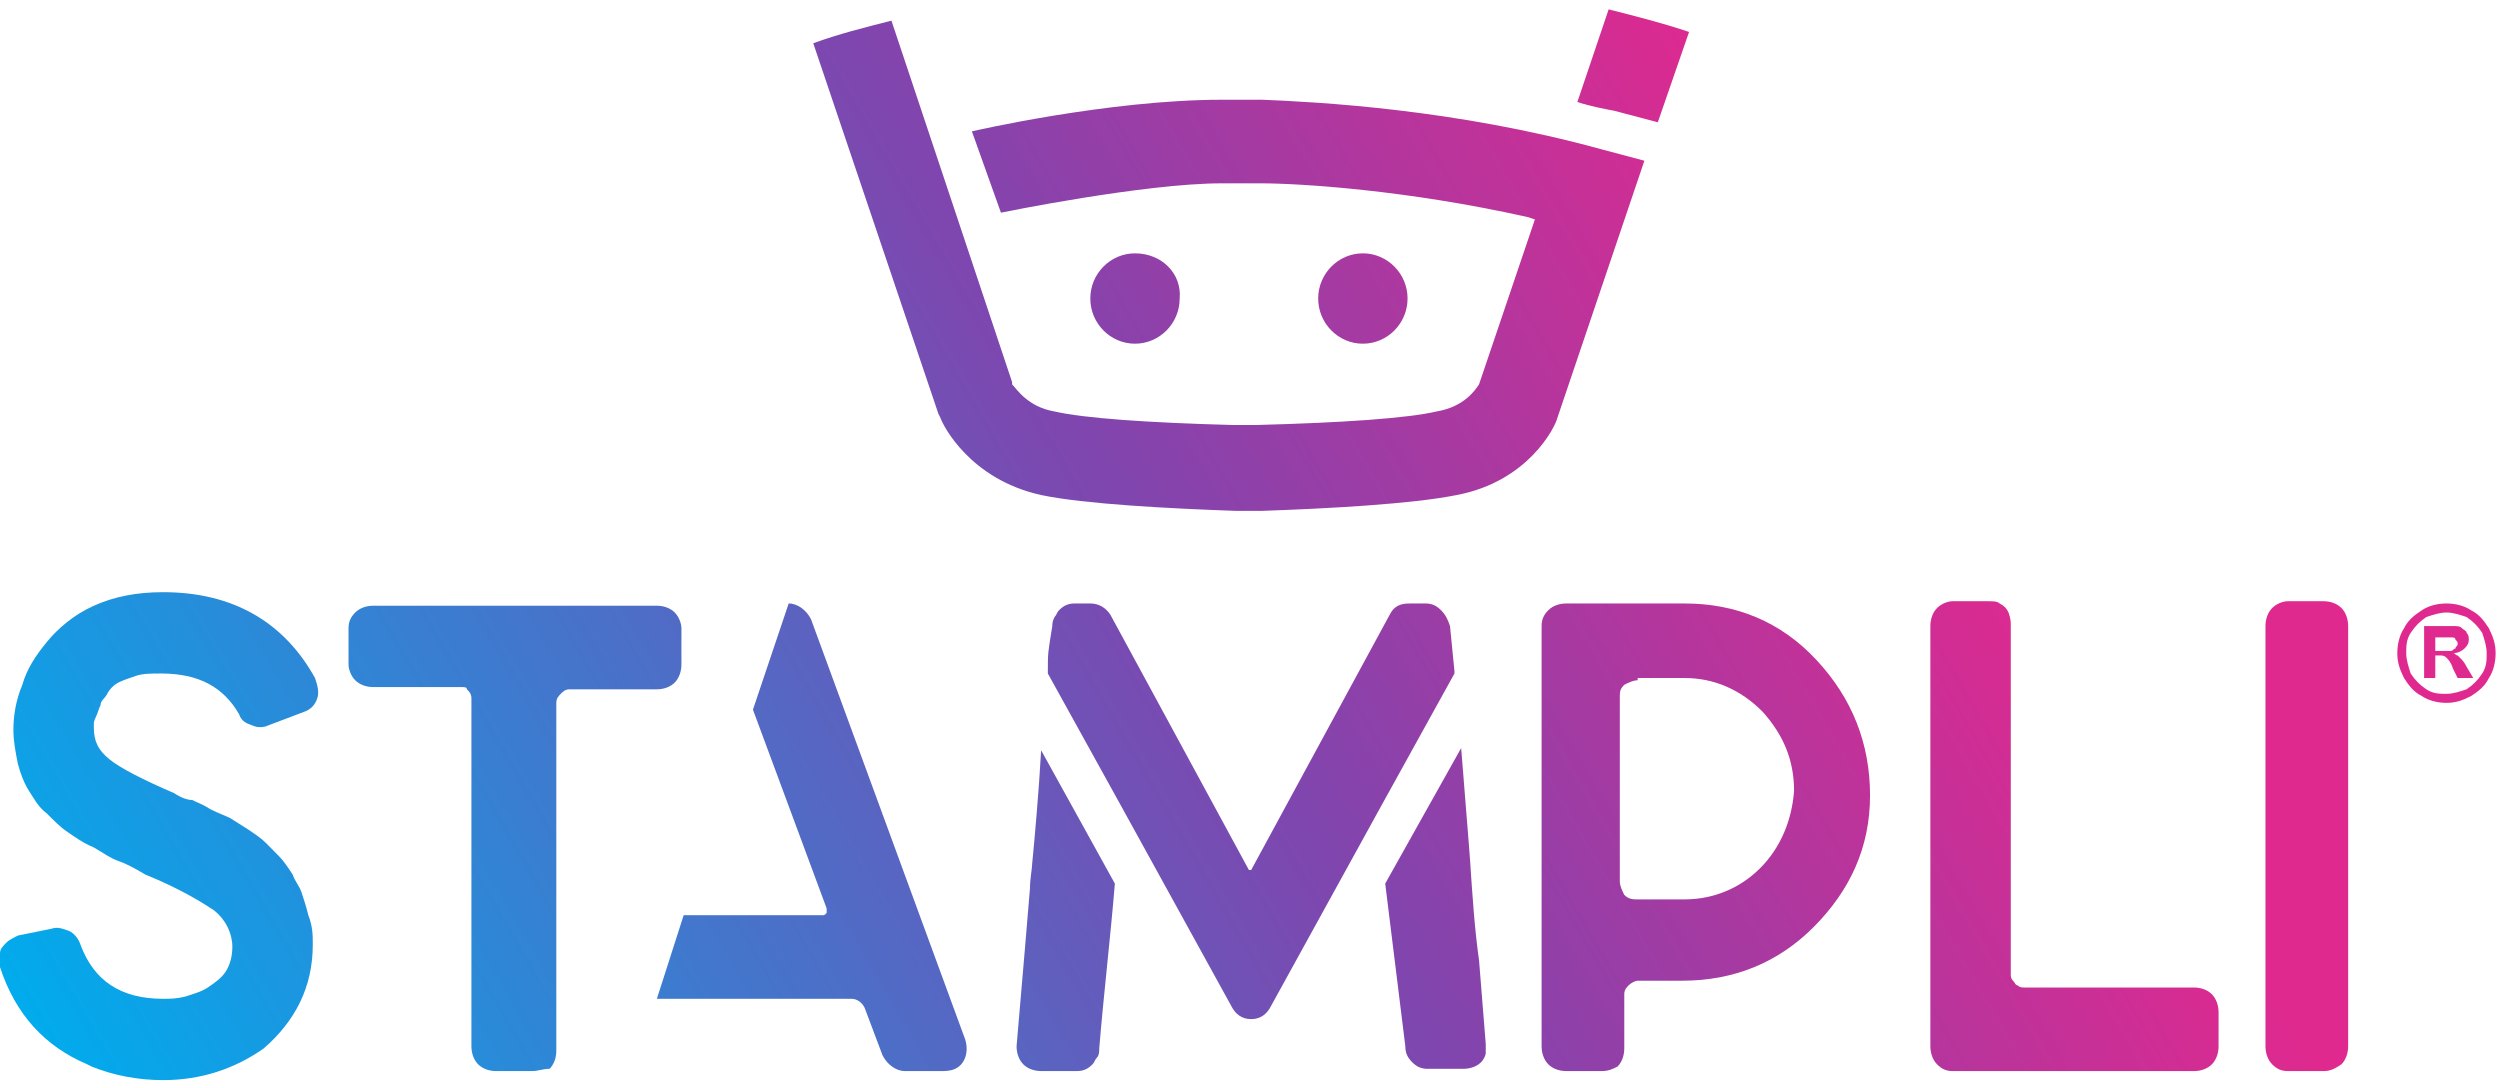
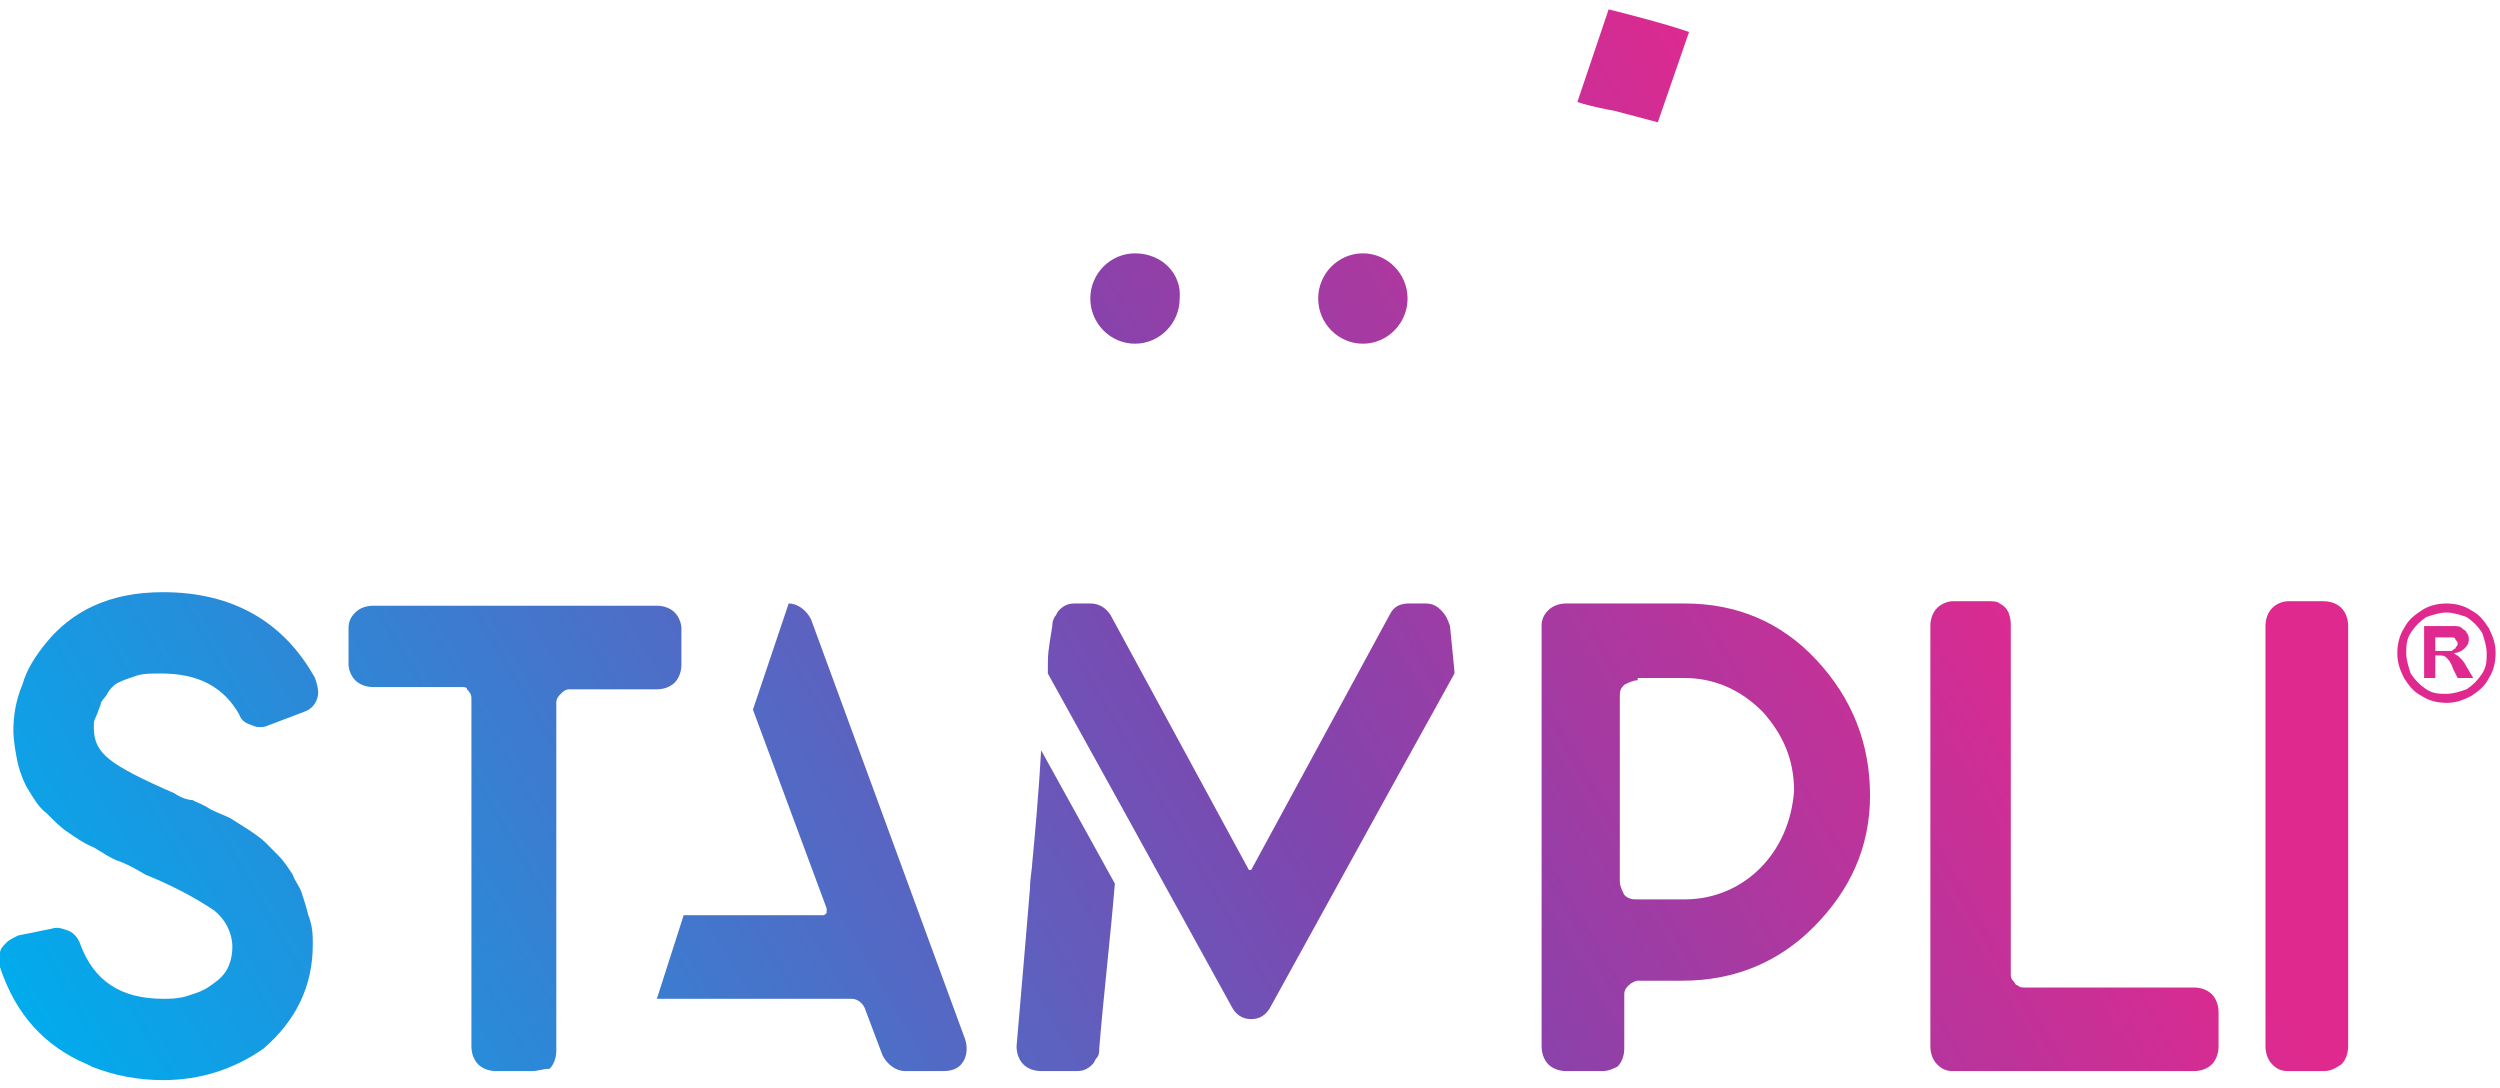
<svg xmlns="http://www.w3.org/2000/svg" width="131" height="57" viewBox="0 0 131 57" fill="none">
  <path d="M41.327 31.622C41.795 31.622 42.263 31.977 42.498 32.451L50.576 54.467C50.693 54.822 50.693 55.296 50.459 55.651C50.224 56.006 49.873 56.124 49.405 56.124H47.415C46.946 56.124 46.478 55.769 46.244 55.296L45.307 52.81C45.19 52.573 44.956 52.336 44.605 52.336H34.42L35.824 47.957H43.083C43.2 47.957 43.2 47.957 43.317 47.838C43.317 47.72 43.317 47.72 43.317 47.602L39.454 37.185L41.327 31.622Z" fill="url(#paint0_linear_1218_3319)" />
  <path d="M83.941 56.124H82.068C81.717 56.124 81.365 56.006 81.131 55.769C80.897 55.532 80.78 55.177 80.78 54.822V32.806C80.78 32.451 80.897 32.214 81.131 31.977C81.365 31.74 81.717 31.622 82.068 31.622H88.273C90.965 31.622 93.307 32.569 95.18 34.581C97.053 36.593 97.99 38.961 97.99 41.683C97.99 44.406 96.936 46.655 95.063 48.549C93.19 50.443 90.848 51.389 88.156 51.389H85.814C85.697 51.389 85.463 51.508 85.346 51.626C85.229 51.745 85.112 51.863 85.112 52.1V54.941C85.112 55.296 84.995 55.651 84.76 55.887C84.526 56.006 84.292 56.124 83.941 56.124ZM85.814 35.647C85.58 35.647 85.346 35.765 85.112 35.883C84.878 36.12 84.878 36.238 84.878 36.593V46.181C84.878 46.418 84.995 46.655 85.112 46.892C85.346 47.128 85.58 47.128 85.814 47.128H88.273C89.795 47.128 91.2 46.536 92.253 45.471C93.307 44.406 93.892 42.985 94.009 41.447C94.009 39.789 93.424 38.487 92.37 37.304C91.2 36.12 89.795 35.528 88.273 35.528H85.814V35.647Z" fill="url(#paint1_linear_1218_3319)" />
  <path d="M8.546 56.598C7.258 56.598 5.971 56.361 4.8 55.888L4.566 55.769C2.341 54.822 0.82 53.165 0 50.679C0 50.443 0 50.206 0 49.969C0 49.732 0.117 49.614 0.351 49.377C0.468 49.259 0.702 49.141 0.937 49.022L2.693 48.667C3.044 48.549 3.278 48.667 3.629 48.785C3.863 48.904 4.098 49.141 4.215 49.496C4.917 51.39 6.322 52.337 8.546 52.337C8.898 52.337 9.249 52.337 9.717 52.218C10.068 52.1 10.537 51.981 10.888 51.745C11.239 51.508 11.59 51.271 11.824 50.916C12.059 50.561 12.175 50.087 12.175 49.614C12.175 48.904 11.824 48.194 11.239 47.72C10.537 47.247 9.366 46.536 7.61 45.826C7.024 45.471 6.556 45.234 6.205 45.116C5.854 44.998 5.502 44.761 4.917 44.406C4.332 44.169 3.863 43.814 3.512 43.577C3.161 43.341 2.81 42.985 2.459 42.63C1.99 42.275 1.756 41.802 1.522 41.447C1.288 41.092 1.054 40.5 0.937 40.026C0.82 39.434 0.702 38.843 0.702 38.251C0.702 37.541 0.82 36.712 1.171 35.883C1.405 35.055 1.873 34.345 2.459 33.634C3.044 32.924 3.863 32.214 4.917 31.741C5.971 31.267 7.141 31.03 8.546 31.03C12.175 31.03 14.868 32.569 16.507 35.528C16.624 35.883 16.741 36.239 16.624 36.594C16.507 36.949 16.273 37.185 15.922 37.304L14.049 38.014C13.815 38.132 13.463 38.132 13.229 38.014C12.878 37.896 12.644 37.777 12.527 37.422C11.707 36.002 10.419 35.291 8.429 35.291C7.961 35.291 7.493 35.291 7.141 35.41C6.79 35.528 6.439 35.647 6.205 35.765C5.971 35.883 5.737 36.12 5.619 36.357C5.502 36.594 5.268 36.712 5.268 36.949C5.151 37.185 5.151 37.304 5.034 37.541C4.917 37.777 4.917 37.896 4.917 37.896V38.132C4.917 38.843 5.151 39.316 5.737 39.789C6.322 40.263 7.493 40.855 9.132 41.565C9.483 41.802 9.834 41.92 10.068 41.92C10.302 42.038 10.654 42.157 11.005 42.394C11.473 42.63 11.824 42.749 12.059 42.867L12.995 43.459C13.346 43.696 13.697 43.932 13.932 44.169C14.166 44.406 14.4 44.643 14.634 44.879C14.868 45.116 15.102 45.471 15.336 45.826C15.454 46.181 15.688 46.418 15.805 46.773C15.922 47.128 16.039 47.483 16.156 47.957C16.39 48.549 16.39 49.022 16.39 49.496C16.39 51.745 15.454 53.52 13.815 54.941C12.293 56.006 10.537 56.598 8.546 56.598Z" fill="url(#paint2_linear_1218_3319)" />
  <path d="M58.419 46.3C58.185 49.141 57.834 52.1 57.6 54.941C57.6 55.059 57.6 55.296 57.483 55.414C57.366 55.533 57.366 55.651 57.249 55.769C57.014 56.006 56.78 56.124 56.429 56.124H54.556C54.205 56.124 53.853 56.006 53.619 55.769C53.385 55.533 53.268 55.177 53.268 54.822C53.619 50.798 53.853 47.957 53.971 46.537C53.971 46.063 54.088 45.471 54.088 45.235C54.205 44.051 54.439 41.447 54.556 39.316L58.419 46.3Z" fill="url(#paint3_linear_1218_3319)" />
-   <path d="M76.565 39.198C77.034 44.998 77.034 45.116 77.034 45.116C77.151 46.892 77.268 48.667 77.502 50.324C77.619 51.745 77.736 53.284 77.853 54.704C77.853 54.822 77.853 54.941 77.853 55.178C77.853 55.296 77.736 55.533 77.619 55.651C77.385 55.888 77.034 56.006 76.683 56.006H74.809C74.458 56.006 74.224 55.888 73.99 55.651C73.756 55.414 73.639 55.178 73.639 54.822L72.585 46.3L76.565 39.198Z" fill="url(#paint4_linear_1218_3319)" />
  <path d="M65.561 53.402C65.092 53.402 64.741 53.165 64.507 52.691L58.77 42.275L54.907 35.291V35.173C54.907 34.226 54.907 34.226 55.141 32.806C55.141 32.687 55.141 32.569 55.258 32.332C55.375 32.214 55.375 32.096 55.492 31.977C55.727 31.74 55.961 31.622 56.312 31.622H57.131C57.6 31.622 57.951 31.859 58.185 32.214L65.444 45.589C65.444 45.589 65.444 45.589 65.561 45.589L72.819 32.214C73.053 31.74 73.404 31.622 73.873 31.622H74.692C75.043 31.622 75.278 31.74 75.512 31.977C75.746 32.214 75.863 32.451 75.98 32.806L76.214 35.173V35.291L72.351 42.275L66.614 52.691C66.38 53.165 66.029 53.402 65.561 53.402Z" fill="url(#paint5_linear_1218_3319)" />
  <path d="M27.863 56.124H25.99C25.639 56.124 25.288 56.005 25.053 55.769C24.819 55.532 24.702 55.177 24.702 54.822V36.593C24.702 36.357 24.585 36.238 24.468 36.12C24.468 36.002 24.351 36.002 24.117 36.002H19.551C19.2 36.002 18.849 35.883 18.614 35.646C18.38 35.41 18.263 35.054 18.263 34.818V32.924C18.263 32.569 18.38 32.332 18.614 32.095C18.849 31.859 19.2 31.74 19.551 31.74H34.419C34.77 31.74 35.122 31.859 35.356 32.095C35.59 32.332 35.707 32.687 35.707 32.924V34.818C35.707 35.173 35.59 35.528 35.356 35.765C35.122 36.002 34.77 36.12 34.419 36.12H29.853C29.619 36.12 29.502 36.238 29.385 36.357C29.268 36.475 29.151 36.593 29.151 36.83V55.059C29.151 55.414 29.034 55.769 28.8 56.005C28.448 56.005 28.214 56.124 27.863 56.124Z" fill="url(#paint6_linear_1218_3319)" />
  <path d="M114.965 56.125H102.322C101.97 56.125 101.736 56.007 101.502 55.77C101.268 55.533 101.151 55.178 101.151 54.823V32.806C101.151 32.451 101.268 32.096 101.502 31.86C101.736 31.623 102.087 31.504 102.322 31.504H104.195C104.429 31.504 104.663 31.504 104.78 31.623C105.014 31.741 105.131 31.86 105.248 32.096C105.365 32.451 105.365 32.57 105.365 32.806V51.035C105.365 51.153 105.365 51.272 105.483 51.39C105.6 51.508 105.6 51.627 105.717 51.627C105.834 51.745 105.951 51.745 106.068 51.745H114.965C115.317 51.745 115.668 51.864 115.902 52.1C116.136 52.337 116.253 52.692 116.253 53.047V54.823C116.253 55.178 116.136 55.533 115.902 55.77C115.668 56.007 115.317 56.125 114.965 56.125Z" fill="url(#paint7_linear_1218_3319)" />
  <path d="M121.755 56.125H119.882C119.531 56.125 119.297 56.007 119.063 55.77C118.828 55.533 118.711 55.178 118.711 54.823V32.806C118.711 32.451 118.828 32.096 119.063 31.86C119.297 31.623 119.648 31.504 119.882 31.504H121.755C122.107 31.504 122.458 31.623 122.692 31.86C122.926 32.096 123.043 32.451 123.043 32.806V54.823C123.043 55.178 122.926 55.533 122.692 55.77C122.341 56.007 122.107 56.125 121.755 56.125Z" fill="url(#paint8_linear_1218_3319)" />
  <path d="M82.654 5.344C83.356 5.581 84.059 5.7 84.644 5.818L86.868 6.41L88.507 1.675C87.103 1.202 85.698 0.847 84.293 0.491L82.654 5.344Z" fill="url(#paint9_linear_1218_3319)" />
  <path d="M59.473 13.275C58.185 13.275 57.132 14.34 57.132 15.642C57.132 16.944 58.185 18.01 59.473 18.01C60.761 18.01 61.815 16.944 61.815 15.642C61.932 14.34 60.878 13.275 59.473 13.275Z" fill="url(#paint10_linear_1218_3319)" />
  <path d="M71.415 13.275C70.127 13.275 69.073 14.34 69.073 15.642C69.073 16.944 70.127 18.01 71.415 18.01C72.702 18.01 73.756 16.944 73.756 15.642C73.756 14.34 72.702 13.275 71.415 13.275Z" fill="url(#paint11_linear_1218_3319)" />
-   <path d="M42.615 2.267L49.171 21.679L49.288 21.916C49.405 22.271 50.81 25.112 54.556 25.94C56.781 26.414 61.346 26.651 64.741 26.769H65.444H66.146C69.541 26.651 73.99 26.414 76.332 25.94C80.078 25.23 81.483 22.389 81.6 21.916L86.166 8.422L83.941 7.83C76.215 5.699 68.956 5.344 66.146 5.226C65.912 5.226 65.678 5.226 65.327 5.226C65.093 5.226 64.859 5.226 64.624 5.226H64.039C58.068 5.226 50.927 6.883 50.927 6.883L52.449 11.144C52.449 11.144 59.941 9.606 64.039 9.606H65.327H66.029C68.137 9.606 73.756 9.961 80.078 11.381L80.429 11.499L77.502 20.14C77.268 20.495 76.683 21.324 75.278 21.561C73.756 21.916 70.361 22.153 65.795 22.271H65.21H64.624C60.176 22.153 56.781 21.916 55.259 21.561C53.854 21.324 53.268 20.377 53.034 20.14V20.022L46.712 1.083C45.307 1.438 43.903 1.793 42.615 2.267Z" fill="url(#paint12_linear_1218_3319)" />
  <path d="M128.194 31.622C128.663 31.622 129.131 31.74 129.482 31.977C129.951 32.214 130.185 32.569 130.419 32.924C130.653 33.398 130.77 33.753 130.77 34.226C130.77 34.7 130.653 35.173 130.419 35.528C130.185 36.002 129.834 36.239 129.482 36.475C129.014 36.712 128.663 36.83 128.194 36.83C127.726 36.83 127.258 36.712 126.907 36.475C126.438 36.239 126.204 35.883 125.97 35.528C125.736 35.055 125.619 34.7 125.619 34.226C125.619 33.753 125.736 33.279 125.97 32.924C126.204 32.451 126.555 32.214 126.907 31.977C127.258 31.74 127.726 31.622 128.194 31.622ZM128.194 32.096C127.843 32.096 127.492 32.214 127.141 32.332C126.79 32.569 126.555 32.806 126.321 33.161C126.087 33.516 126.087 33.871 126.087 34.226C126.087 34.581 126.204 34.936 126.321 35.291C126.555 35.647 126.79 35.883 127.141 36.12C127.492 36.357 127.843 36.357 128.194 36.357C128.546 36.357 128.897 36.239 129.248 36.12C129.599 35.883 129.834 35.647 130.068 35.291C130.302 34.936 130.302 34.581 130.302 34.226C130.302 33.871 130.185 33.516 130.068 33.161C129.834 32.806 129.599 32.569 129.248 32.332C128.897 32.214 128.546 32.096 128.194 32.096ZM127.024 35.647V32.806H127.609C128.194 32.806 128.429 32.806 128.546 32.806C128.78 32.806 128.897 32.806 129.014 32.924C129.131 33.042 129.248 33.042 129.248 33.161C129.365 33.279 129.365 33.398 129.365 33.516C129.365 33.753 129.248 33.871 129.131 33.989C129.014 34.108 128.78 34.226 128.546 34.226C128.663 34.226 128.663 34.345 128.78 34.345C128.78 34.345 128.897 34.463 129.014 34.581C129.014 34.581 129.131 34.7 129.248 34.936L129.599 35.528H128.78L128.546 35.055C128.429 34.7 128.312 34.581 128.194 34.463C128.077 34.345 127.96 34.345 127.843 34.345H127.609V35.528H127.024V35.647ZM127.609 34.108H127.843C128.194 34.108 128.429 34.108 128.429 34.108C128.546 34.108 128.546 33.989 128.663 33.989C128.663 33.871 128.78 33.871 128.78 33.753C128.78 33.634 128.78 33.634 128.663 33.516C128.663 33.398 128.546 33.398 128.429 33.398C128.312 33.398 128.194 33.398 127.843 33.398H127.609V34.108Z" fill="url(#paint13_linear_1218_3319)" />
  <defs>
    <linearGradient id="paint0_linear_1218_3319" x1="8.25" y1="66.002" x2="97.159" y2="14.208" gradientUnits="userSpaceOnUse">
      <stop stop-color="#00ACED" />
      <stop offset="0.621" stop-color="#8045AE" />
      <stop offset="1" stop-color="#DF298F" />
    </linearGradient>
    <linearGradient id="paint1_linear_1218_3319" x1="17.921" y1="82.603" x2="106.829" y2="30.809" gradientUnits="userSpaceOnUse">
      <stop stop-color="#00ACED" />
      <stop offset="0.621" stop-color="#8045AE" />
      <stop offset="1" stop-color="#DF298F" />
    </linearGradient>
    <linearGradient id="paint2_linear_1218_3319" x1="-1.265" y1="49.669" x2="87.644" y2="-2.124" gradientUnits="userSpaceOnUse">
      <stop stop-color="#00ACED" />
      <stop offset="0.621" stop-color="#8045AE" />
      <stop offset="1" stop-color="#DF298F" />
    </linearGradient>
    <linearGradient id="paint3_linear_1218_3319" x1="12.523" y1="73.338" x2="101.432" y2="21.544" gradientUnits="userSpaceOnUse">
      <stop stop-color="#00ACED" />
      <stop offset="0.621" stop-color="#8045AE" />
      <stop offset="1" stop-color="#DF298F" />
    </linearGradient>
    <linearGradient id="paint4_linear_1218_3319" x1="17.936" y1="82.63" x2="106.845" y2="30.836" gradientUnits="userSpaceOnUse">
      <stop stop-color="#00ACED" />
      <stop offset="0.621" stop-color="#8045AE" />
      <stop offset="1" stop-color="#DF298F" />
    </linearGradient>
    <linearGradient id="paint5_linear_1218_3319" x1="11.64" y1="71.822" x2="100.549" y2="20.028" gradientUnits="userSpaceOnUse">
      <stop stop-color="#00ACED" />
      <stop offset="0.621" stop-color="#8045AE" />
      <stop offset="1" stop-color="#DF298F" />
    </linearGradient>
    <linearGradient id="paint6_linear_1218_3319" x1="2.649" y1="56.388" x2="91.558" y2="4.593" gradientUnits="userSpaceOnUse">
      <stop stop-color="#00ACED" />
      <stop offset="0.621" stop-color="#8045AE" />
      <stop offset="1" stop-color="#DF298F" />
    </linearGradient>
    <linearGradient id="paint7_linear_1218_3319" x1="24.534" y1="93.955" x2="113.442" y2="42.161" gradientUnits="userSpaceOnUse">
      <stop stop-color="#00ACED" />
      <stop offset="0.621" stop-color="#8045AE" />
      <stop offset="1" stop-color="#DF298F" />
    </linearGradient>
    <linearGradient id="paint8_linear_1218_3319" x1="27.66" y1="99.322" x2="116.569" y2="47.529" gradientUnits="userSpaceOnUse">
      <stop stop-color="#00ACED" />
      <stop offset="0.621" stop-color="#8045AE" />
      <stop offset="1" stop-color="#DF298F" />
    </linearGradient>
    <linearGradient id="paint9_linear_1218_3319" x1="1.119" y1="53.761" x2="90.028" y2="1.967" gradientUnits="userSpaceOnUse">
      <stop stop-color="#00ACED" />
      <stop offset="0.621" stop-color="#8045AE" />
      <stop offset="1" stop-color="#DF298F" />
    </linearGradient>
    <linearGradient id="paint10_linear_1218_3319" x1="-0.31" y1="51.31" x2="88.601" y2="-0.484" gradientUnits="userSpaceOnUse">
      <stop stop-color="#00ACED" />
      <stop offset="0.621" stop-color="#8045AE" />
      <stop offset="1" stop-color="#DF298F" />
    </linearGradient>
    <linearGradient id="paint11_linear_1218_3319" x1="2.741" y1="56.547" x2="91.652" y2="4.754" gradientUnits="userSpaceOnUse">
      <stop stop-color="#00ACED" />
      <stop offset="0.621" stop-color="#8045AE" />
      <stop offset="1" stop-color="#DF298F" />
    </linearGradient>
    <linearGradient id="paint12_linear_1218_3319" x1="-0.908" y1="50.282" x2="88.001" y2="-1.512" gradientUnits="userSpaceOnUse">
      <stop stop-color="#00ACED" />
      <stop offset="0.621" stop-color="#8045AE" />
      <stop offset="1" stop-color="#DF298F" />
    </linearGradient>
    <linearGradient id="paint13_linear_1218_3319" x1="25.414" y1="95.466" x2="114.323" y2="43.673" gradientUnits="userSpaceOnUse">
      <stop stop-color="#00ACED" />
      <stop offset="0.621" stop-color="#8045AE" />
      <stop offset="1" stop-color="#DF298F" />
    </linearGradient>
  </defs>
</svg>